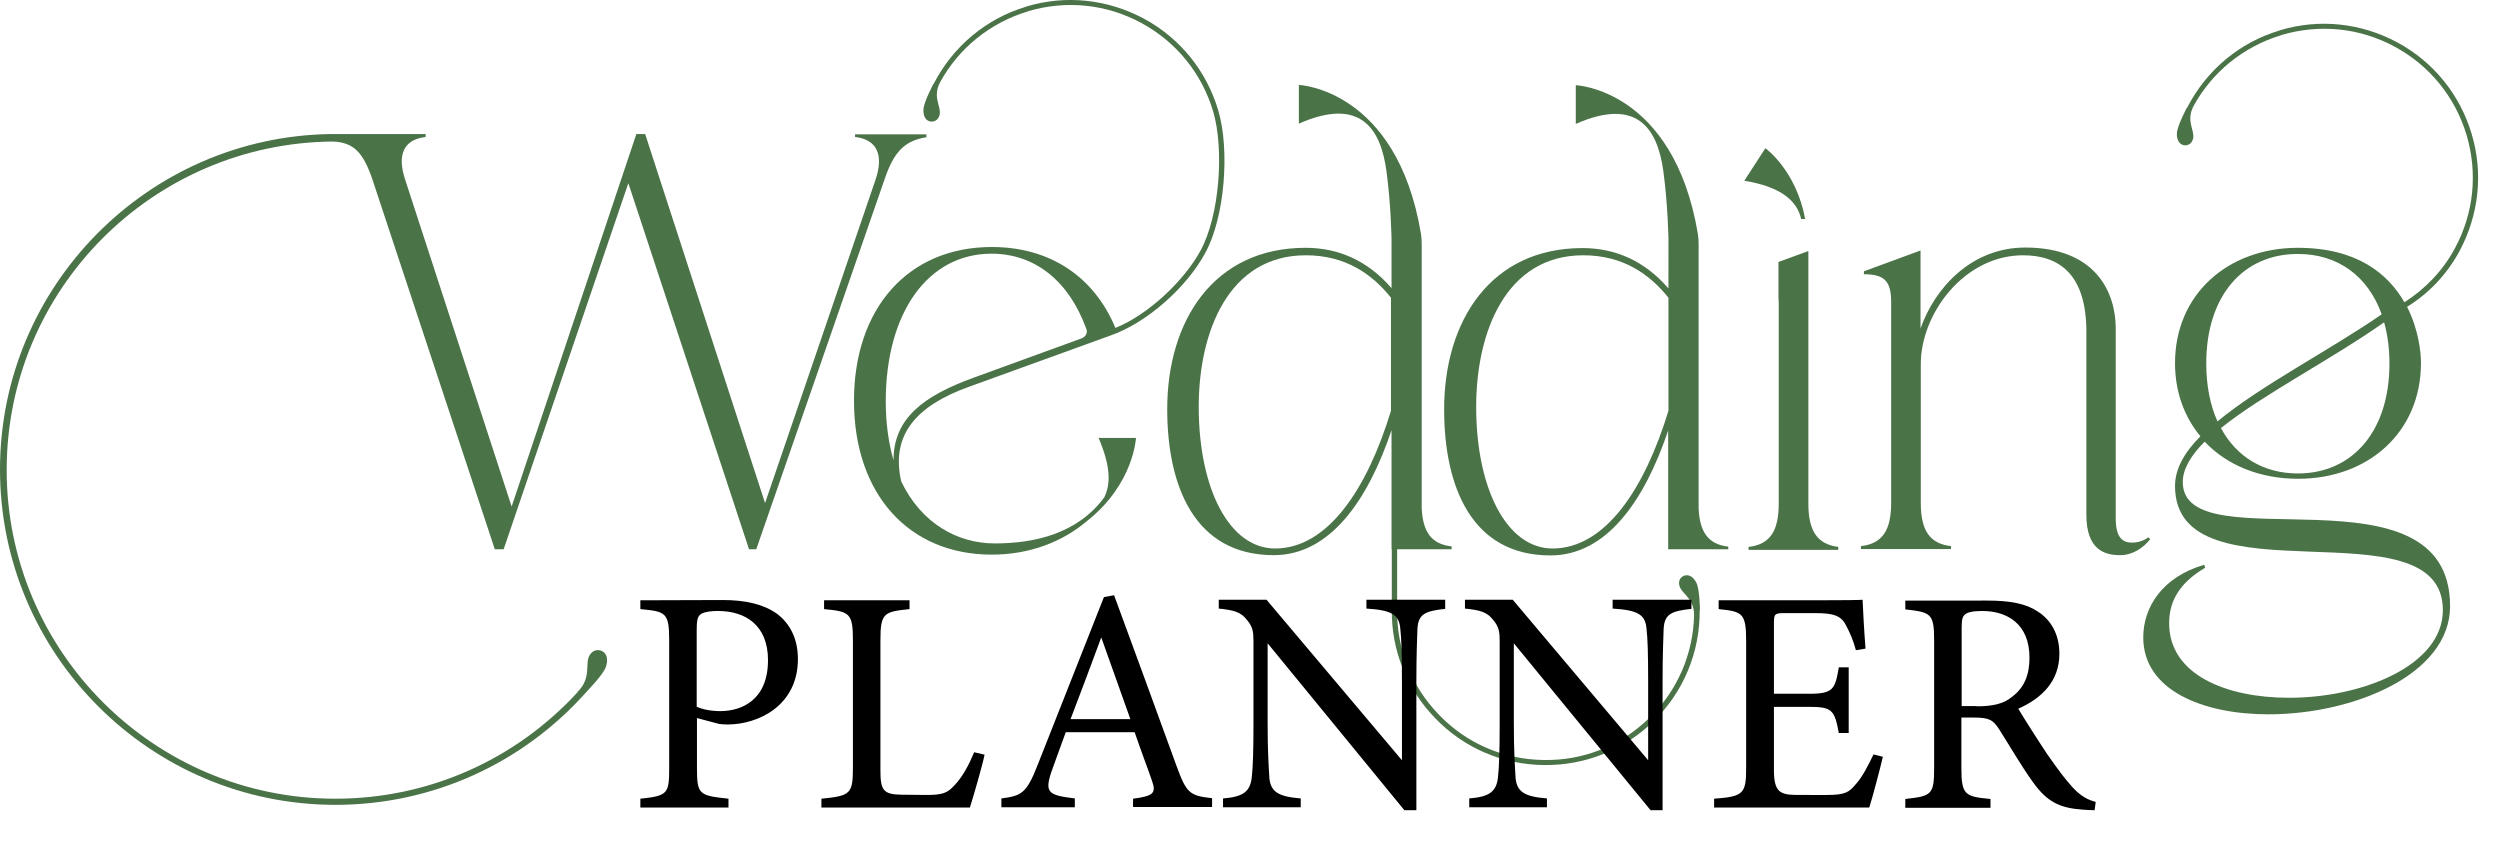
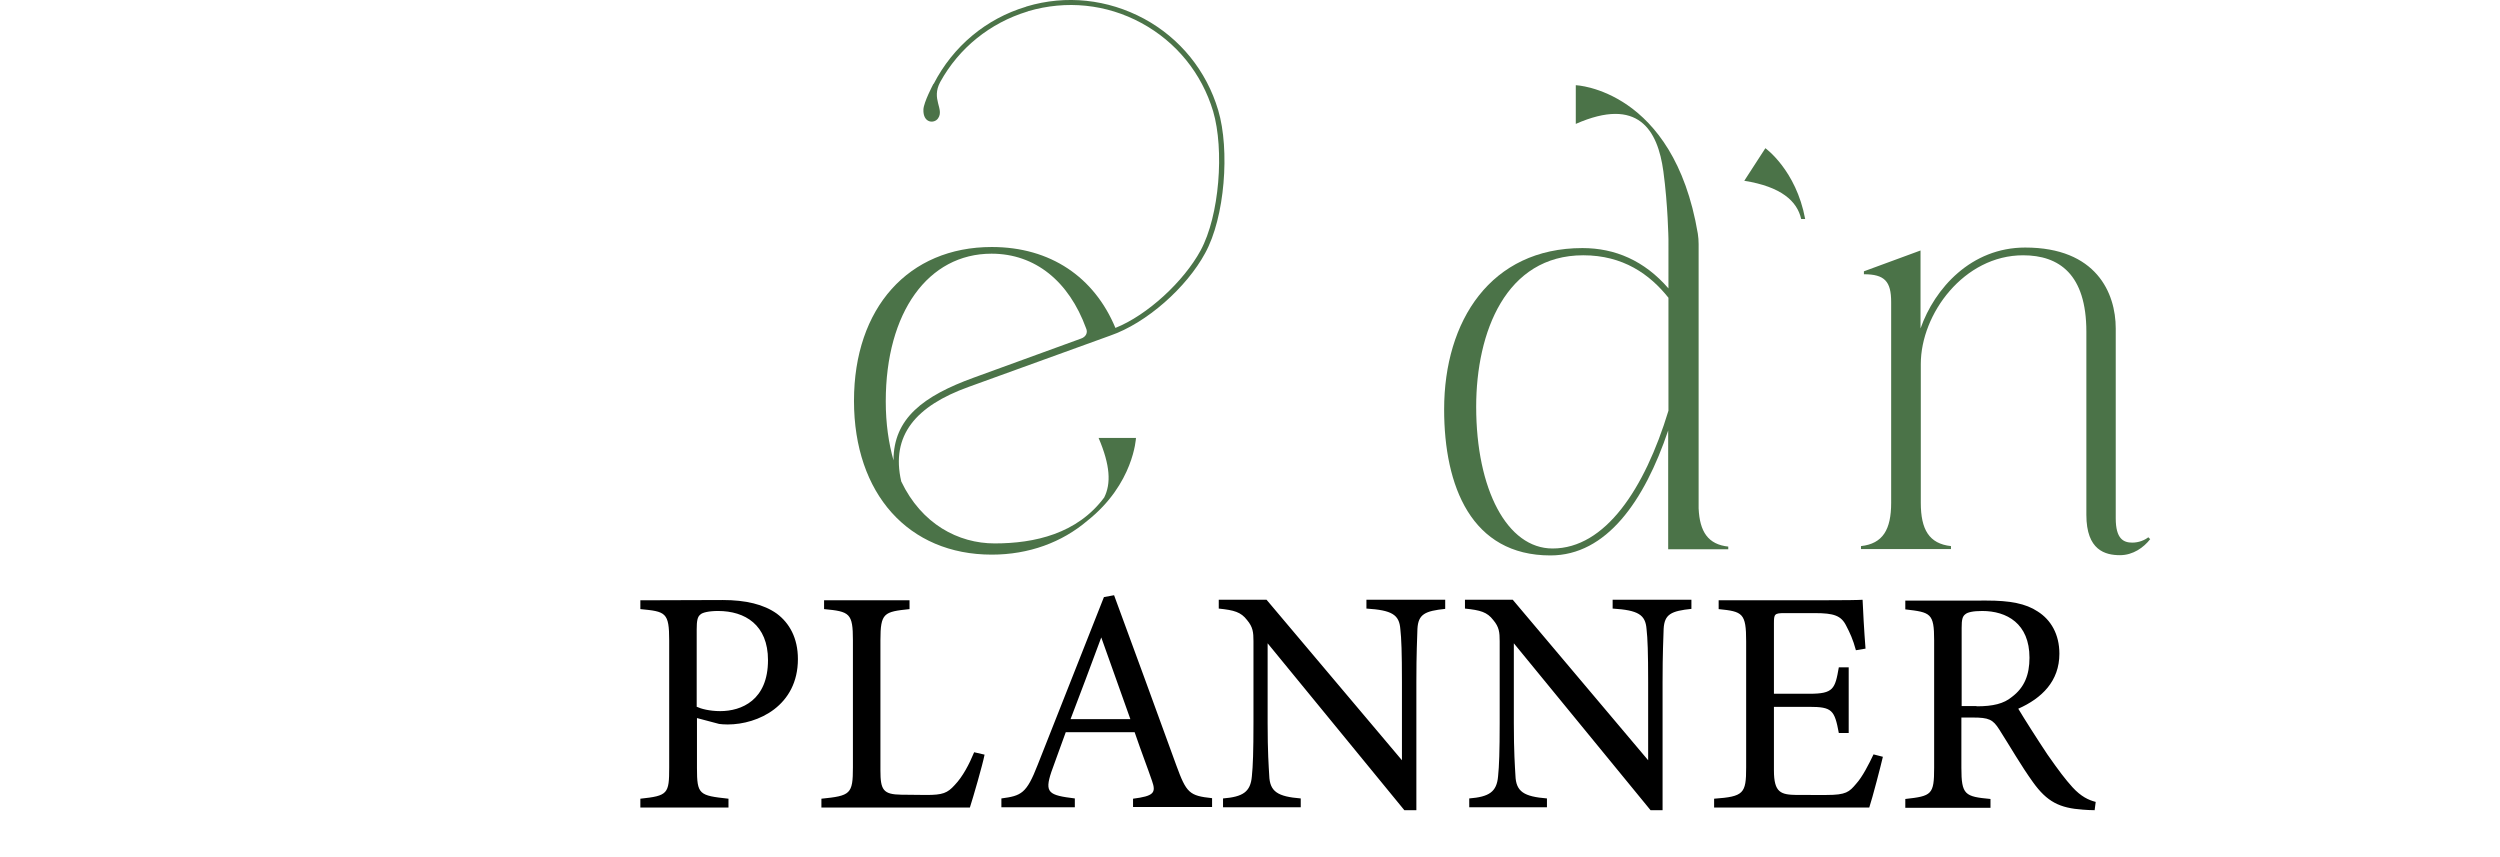
<svg xmlns="http://www.w3.org/2000/svg" id="Layer_1" x="0px" y="0px" viewBox="0 0 936.2 321" style="enable-background:new 0 0 936.2 321;" xml:space="preserve">
  <style type="text/css">	.st0{fill:#4B7348;}</style>
-   <path class="st0" d="M320.2,50.2v1.1c8.2,0.9,10.8,6.7,7.7,15.9l-41.4,121.2L241.6,50.2h-3.3l-46.7,139.5L151.7,67.2 c-3.1-9.4-0.4-15,7.7-15.9v-1.1h-35.6l0,0C55.4,51.2,0,107.2,0,175.8c0,69.3,56.4,125.6,125.6,125.6c36.3,0,70.3-15.5,94.2-42.5 c0.7-0.8,6.2-6.4,7.1-9.2c1.9-5.7-2.8-7.4-5.1-5.5c-3.8,3.1,0.6,8.8-5.5,14.9c0,0,0,0,0,0.1c-23.3,25.4-55.9,39.9-90.7,39.9 C57.7,299.1,2.5,243.9,2.5,176c0-67.6,54.7-122.4,122.1-123c7.8,0.3,11.4,4,14.9,14.3l45.8,138.4h3.3l46.7-137.1l45.2,137.1h2.7 l48-138.4c3.5-10.4,7.5-14.6,15.7-15.9v-1.1h-26.7V50.2z" />
  <path class="st0" d="M708.2,113.1c0-7.7-2.4-10.4-10.2-10.4v-1.1l21.2-7.8V123c5.3-15.1,19-30.3,39.2-30.3c26.6,0,33.9,17,33.9,30.3 v71.1c0,7.7,2.9,9.1,6.2,9.1c2.4,0,4.6-0.9,6-2l0.7,0.7c-2.4,3.1-6.4,6-11.3,6c-5.5,0-12.6-1.8-12.6-15.1v-68.6 c0-21.5-10.2-28.6-23.7-28.6c-22.1,0-38.3,21.9-38.3,40.7v52c0,10,3.1,15.3,11.3,16.2v1.1h-33.7v-1.1c8.2-0.9,11.3-6.2,11.3-16.2 L708.2,113.1L708.2,113.1z" />
  <path class="st0" d="M647.3,204.7c-7.7-0.8-10.8-5.6-11.2-14.3v-99c0-1.3-0.1-2.6-0.3-3.9c-9.1-54.1-45.7-55.6-45.7-55.6v14.5 c23.4-10.3,30.7,2.3,32.8,17.8c1.7,12.5,1.9,25.4,1.9,25.4V108c-9-10.4-20-15.1-32.2-15.1c-34.3,0-51.8,27.2-51.8,60.4 c0,28.8,10.2,54.7,39.8,54.7c21,0,35.2-20.4,44.1-46.8v44.5H636l0,0h11.2v-1H647.3z M581.4,205.4c-17,0-28.6-22.1-28.6-53.1 c0-27.9,11.1-56.7,40.1-56.7c14.9,0,24.9,7.1,31.9,15.9v42.3C615.9,183.1,601.1,205.4,581.4,205.4" />
  <path class="st0" d="M674.5,82h1.5c-3.4-18.3-14.9-26.5-14.9-26.5l-7.9,12.2C667,69.9,673,75.3,674.5,82" />
-   <path class="st0" d="M677.2,188.6V94L666,98.1v13.5c0,0.6,0.1,1.1,0.1,1.7v64.9l0,0v10.4c0,10-3.1,15.3-11.3,16.2v1.1h33.6v-1.1 C680.3,203.8,677.2,198.5,677.2,188.6" />
  <path class="st0" d="M456.2,41.3c-4.4-14.8-14.3-27-27.8-34.3c-13.6-7.3-29.2-9-43.9-4.6c-0.1,0-0.1,0-0.2,0.1 c-15.1,4.5-27.4,14.9-34.6,28.8c-0.1,0.1-0.2,0.2-0.2,0.2s-3.6,6.8-3.7,9.5c-0.2,5.2,4.1,5.4,5.5,3.3c2.4-3.5-2.7-7.1,0.8-13.6 c7-12.7,18.6-22.1,32.7-26.4c0.1,0,0.1,0,0.2-0.1c14.3-4.2,29.3-2.7,42.4,4.4s22.6,18.8,26.9,33.1c4.2,14.3,2.4,39-4.7,52.1 c-6.3,11.6-19.9,24.2-31.9,29c-7.9-19-24.3-30.3-46.3-30.3c-31.2,0-51.6,22.8-51.6,57.6s20.4,57.6,51.6,57.6 c13.9,0,26.3-4.6,35.8-12.7c17.4-13.8,18.2-31,18.2-31h-14c4.4,10.3,4.7,17.1,2.1,22.3c-10.1,13.6-26.1,17.2-41,17.2 c-13.7,0-27.4-7.3-35-23.2c-4-17.3,5.5-28.3,25.2-35.4l53-19.2c13.7-4.7,28.7-18.1,35.6-30.9C458.7,81.4,460.6,56.1,456.2,41.3  M404.8,126.8l-40.1,14.6c-19,6.9-30.1,15.3-30.1,31c-1.8-6.4-2.9-13.7-2.9-22.1c0-33.4,15.9-55.3,39.6-55.3 c16.4,0,29,10.4,35.4,27.9C407.5,124.6,406.6,126.2,404.8,126.8" />
-   <path class="st0" d="M635.3,218.3c-2.3-4.6-6.2-2.9-6.5-0.4c-0.5,4.2,5.6,5.1,5.6,12.4c-0.3,14.5-6.2,28.3-16.7,38.5l-0.1,0.1 c-10.7,10.4-24.7,16-39.6,15.7c-14.9-0.2-28.8-6.2-39.1-16.9C528.5,257,523,243,523.2,228.1l0,0v-22.4h9.2l0,0h11.2v-1.1 c-7.7-0.8-10.8-5.6-11.2-14.3v-99c0-1.3-0.1-2.6-0.3-3.9c-9.1-54.1-45.7-55.6-45.7-55.6v14.5c23.4-10.3,30.7,2.3,32.8,17.8 c1.7,12.5,1.9,25.4,1.9,25.4v18.4c-9-10.4-20-15.1-32.2-15.1c-34.3,0-51.8,27.2-51.8,60.4c0,28.8,10.2,54.7,39.9,54.7 c21,0,35.2-20.4,44.1-46.8v44.5h0.1v22.6l0,0c-0.2,15.3,5.6,29.8,16.3,40.8c10.7,11.1,25.1,17.3,40.6,17.5c15.4,0.2,30-5.6,41-16.3 l0.1-0.1c11.3-11,17.4-25.9,17.3-41.5c0-0.2,0.1-0.3,0.1-0.3S636.5,220.8,635.3,218.3 M477.5,205.4c-17,0-28.6-22.1-28.6-53.1 c0-27.9,11.1-56.7,40.1-56.7c14.9,0,24.9,7.1,31.9,15.9v42.3C512,183.1,497.2,205.4,477.5,205.4" />
-   <path class="st0" d="M921,94.1c7.3-13.6,9-29.2,4.6-43.9c-4.4-14.8-14.3-27-27.8-34.3c-13.6-7.3-29.2-9-43.9-4.6 c-0.1,0-0.1,0-0.2,0.1c-15.1,4.5-27.4,14.9-34.6,28.8c-0.1,0.1-0.2,0.2-0.2,0.2s-3.6,6.8-3.7,9.5c-0.2,5.1,4.1,5.4,5.5,3.3 c2.4-3.5-2.7-7.1,0.8-13.6c7-12.7,18.6-22.1,32.7-26.4c0.1,0,0.1,0,0.2-0.1c14.3-4.2,29.3-2.7,42.4,4.4 c13.1,7.1,22.6,18.8,26.9,33.1c4.2,14.3,2.7,29.3-4.4,42.4c-4.5,8.4-11.1,15.2-18.9,20.2c-6-10.5-17.6-20.4-39.9-20.4 c-26.1,0-46,17.3-46,43.2c0,10.8,3.5,20.1,9.5,27.4c-6,6-9.5,12.2-9.5,18.6c0,44.5,100.3,5.5,100.3,46.5c0,20.6-29.9,32.8-57.6,32.8 c-23.5,0-44.9-8.6-44.9-27.9c0-7.7,3.3-14.8,13.5-20.8l-0.4-1.1c-15.7,4.6-22.8,15.9-22.8,27.2c0,19.7,22.1,28.8,46.9,28.8 c31.7,0,68-14.8,68-40.5c0-54.9-100.1-15.7-100.1-46.5c0-4.9,3.1-10,8.2-15.1c8.4,8.9,20.8,13.9,35,13.9c26.1,0,46-17.3,46-43.4 c0-4-0.9-12.5-5.2-21C909.5,109.9,916.3,102.8,921,94.1 M826.2,136.1c0-25.2,13.7-41,34.3-41c15.1,0,26.3,8.4,31.4,22.6 c-19.5,13.5-45.2,26.6-61.5,40.1C827.7,151.8,826.2,144.5,826.2,136.1 M860.5,177.3c-12.8,0-23-6.2-28.8-17 c15.7-12.6,41.4-25.7,61.1-39.6c1.3,4.6,2,9.7,2,15.5C894.8,161.3,881.1,177.3,860.5,177.3" />
  <path d="M270.7,224.7c8.5,0,15.3,1.6,20.2,5.1c4.7,3.5,7.9,9.1,7.9,17c0,17.5-14.9,24.5-26.3,24.5c-1.3,0-2.5-0.1-3.2-0.2l-8.3-2.2 v18.7c0,10,0.8,10.3,11.8,11.5v3.3h-33v-3.3c10.3-1.1,10.8-1.8,10.8-11.7v-47.5c0-10.6-1.3-10.9-10.8-11.8v-3.3L270.7,224.7 L270.7,224.7z M261,264.7c1.4,0.7,4.7,1.6,8.7,1.6c8,0,17.9-4.1,17.9-19.1c0-13.2-8.6-18.4-18.7-18.4c-3.5,0-6,0.6-6.7,1.4 c-1,0.8-1.3,2.3-1.3,5.5v29H261z M368.7,282.6c-0.7,3.7-4.3,16.1-5.5,19.8h-55.6v-3.3c10.9-1.1,11.8-1.7,11.8-11.8v-47.5 c0-10.2-1.2-10.8-10.8-11.7v-3.3h32v3.3c-9.6,1-10.9,1.4-10.9,11.7v48.7c0,7.3,1,9,7.8,9.1c0.1,0,8.7,0.1,9.4,0.1 c6.1,0,7.9-0.7,10.6-3.7c3-3.1,5.5-7.9,7.3-12.3L368.7,282.6z M424.3,302.4v-3.3c7.8-1,8.7-2.2,7.1-6.7c-1.6-4.7-3.9-10.6-6.5-18.2 h-25.8c-1.9,5.4-3.7,10-5.4,14.9c-2.6,7.8-1,8.7,8.8,9.9v3.3H375V299c7.5-1,9.4-1.8,13.6-12.6l24.8-62.8l3.8-0.7 c7.5,20.4,15.8,43,23.3,63.7c3.8,10.4,4.9,11.4,13.4,12.3v3.3h-29.6V302.4z M412.4,238.7c-3.8,10.3-7.9,21.2-11.5,30.6h22.4 L412.4,238.7z M541.3,228c-7.7,0.8-10.2,2-10.5,7.5c-0.1,3.8-0.4,8.8-0.4,20v47.9h-4.5l-51.2-62.5v29.9c0,10.8,0.4,16.1,0.6,19.6 c0.2,6.1,3.2,7.9,11.8,8.6v3.3H458V299c7.4-0.6,10.3-2.4,10.8-8.3c0.4-3.8,0.6-9.2,0.6-20.1v-30.5c0-3.3-0.2-5.3-2.4-7.9 c-2.3-3-4.8-3.7-10.6-4.3v-3.3h17.9l50.7,60.1v-29.3c0-11.1-0.2-16.3-0.6-19.8c-0.4-5.4-3.1-7.1-12.7-7.7v-3.3h29.5v3.4H541.3z  M633.5,228c-7.7,0.8-10.2,2-10.5,7.5c-0.1,3.8-0.4,8.8-0.4,20v47.9h-4.5l-51.2-62.5v29.9c0,10.8,0.4,16.1,0.6,19.6 c0.2,6.1,3.2,7.9,11.8,8.6v3.3h-29.1V299c7.4-0.6,10.3-2.4,10.8-8.3c0.4-3.8,0.6-9.2,0.6-20.1v-30.5c0-3.3-0.2-5.3-2.4-7.9 c-2.3-3-4.8-3.7-10.6-4.3v-3.3h17.9l50.7,60.1v-29.3c0-11.1-0.2-16.3-0.6-19.8c-0.4-5.4-3.1-7.1-12.7-7.7v-3.3h29.5v3.4H633.5z  M705.1,283.4c-0.7,3.1-3.9,15.4-5.1,19h-58.1v-3.3c11.1-0.8,12-1.9,12-11.7v-47.2c0-10.6-1.3-11.2-10.3-12.1v-3.3h36.6 c11.2,0,15.9-0.1,17.3-0.2c0.1,3,0.6,12,1.1,18.3l-3.6,0.6c-1.1-4.1-2.3-6.6-3.6-9.1c-1.9-3.9-4.7-4.8-11.8-4.8h-11.4 c-3.7,0-3.9,0.4-3.9,3.8v26.4h13.3c9,0,9.6-1.8,11-9.9h3.7v24.6h-3.7c-1.6-8.6-2.5-9.8-11.1-9.8h-13.2v23.8c0,8.4,2.6,9.1,8.6,9.2 H684c7.3,0,8.5-1.1,11.1-4.2c2.3-2.5,4.8-7.4,6.5-11L705.1,283.4z M784.4,303.4c-1.6,0-2.9-0.1-4.4-0.2c-8.7-0.6-13.4-2.9-18.7-10.3 c-4.4-6.1-8.7-13.6-12.6-19.7c-2.4-3.8-3.9-4.5-10-4.5h-4.2v18.8c0,10.2,1.3,10.8,10.9,11.7v3.3h-31.9v-3.3 c9.9-1.1,10.8-1.6,10.8-11.7v-47.7c0-10.2-1.3-10.5-10.8-11.6v-3.3H744c8.7,0,14.6,1.1,19.1,4.1c4.9,3.1,8.1,8.5,8.1,15.8 c0,10.3-6.6,16.7-15.4,20.6c2.2,3.7,7.3,11.7,10.9,17.1c4.4,6.3,6.7,9.3,9.4,12.3c3.2,3.5,6,4.8,8.7,5.5L784.4,303.4z M740.2,264.5 c6.2,0,10.2-1,13.2-3.5c4.7-3.5,6.6-8.3,6.6-14.7c0-12.8-8.5-17.5-17.7-17.5c-3.5,0-5.5,0.5-6.3,1.2c-1.1,0.8-1.4,2-1.4,5.1v29.3 h5.6V264.5z" />
</svg>